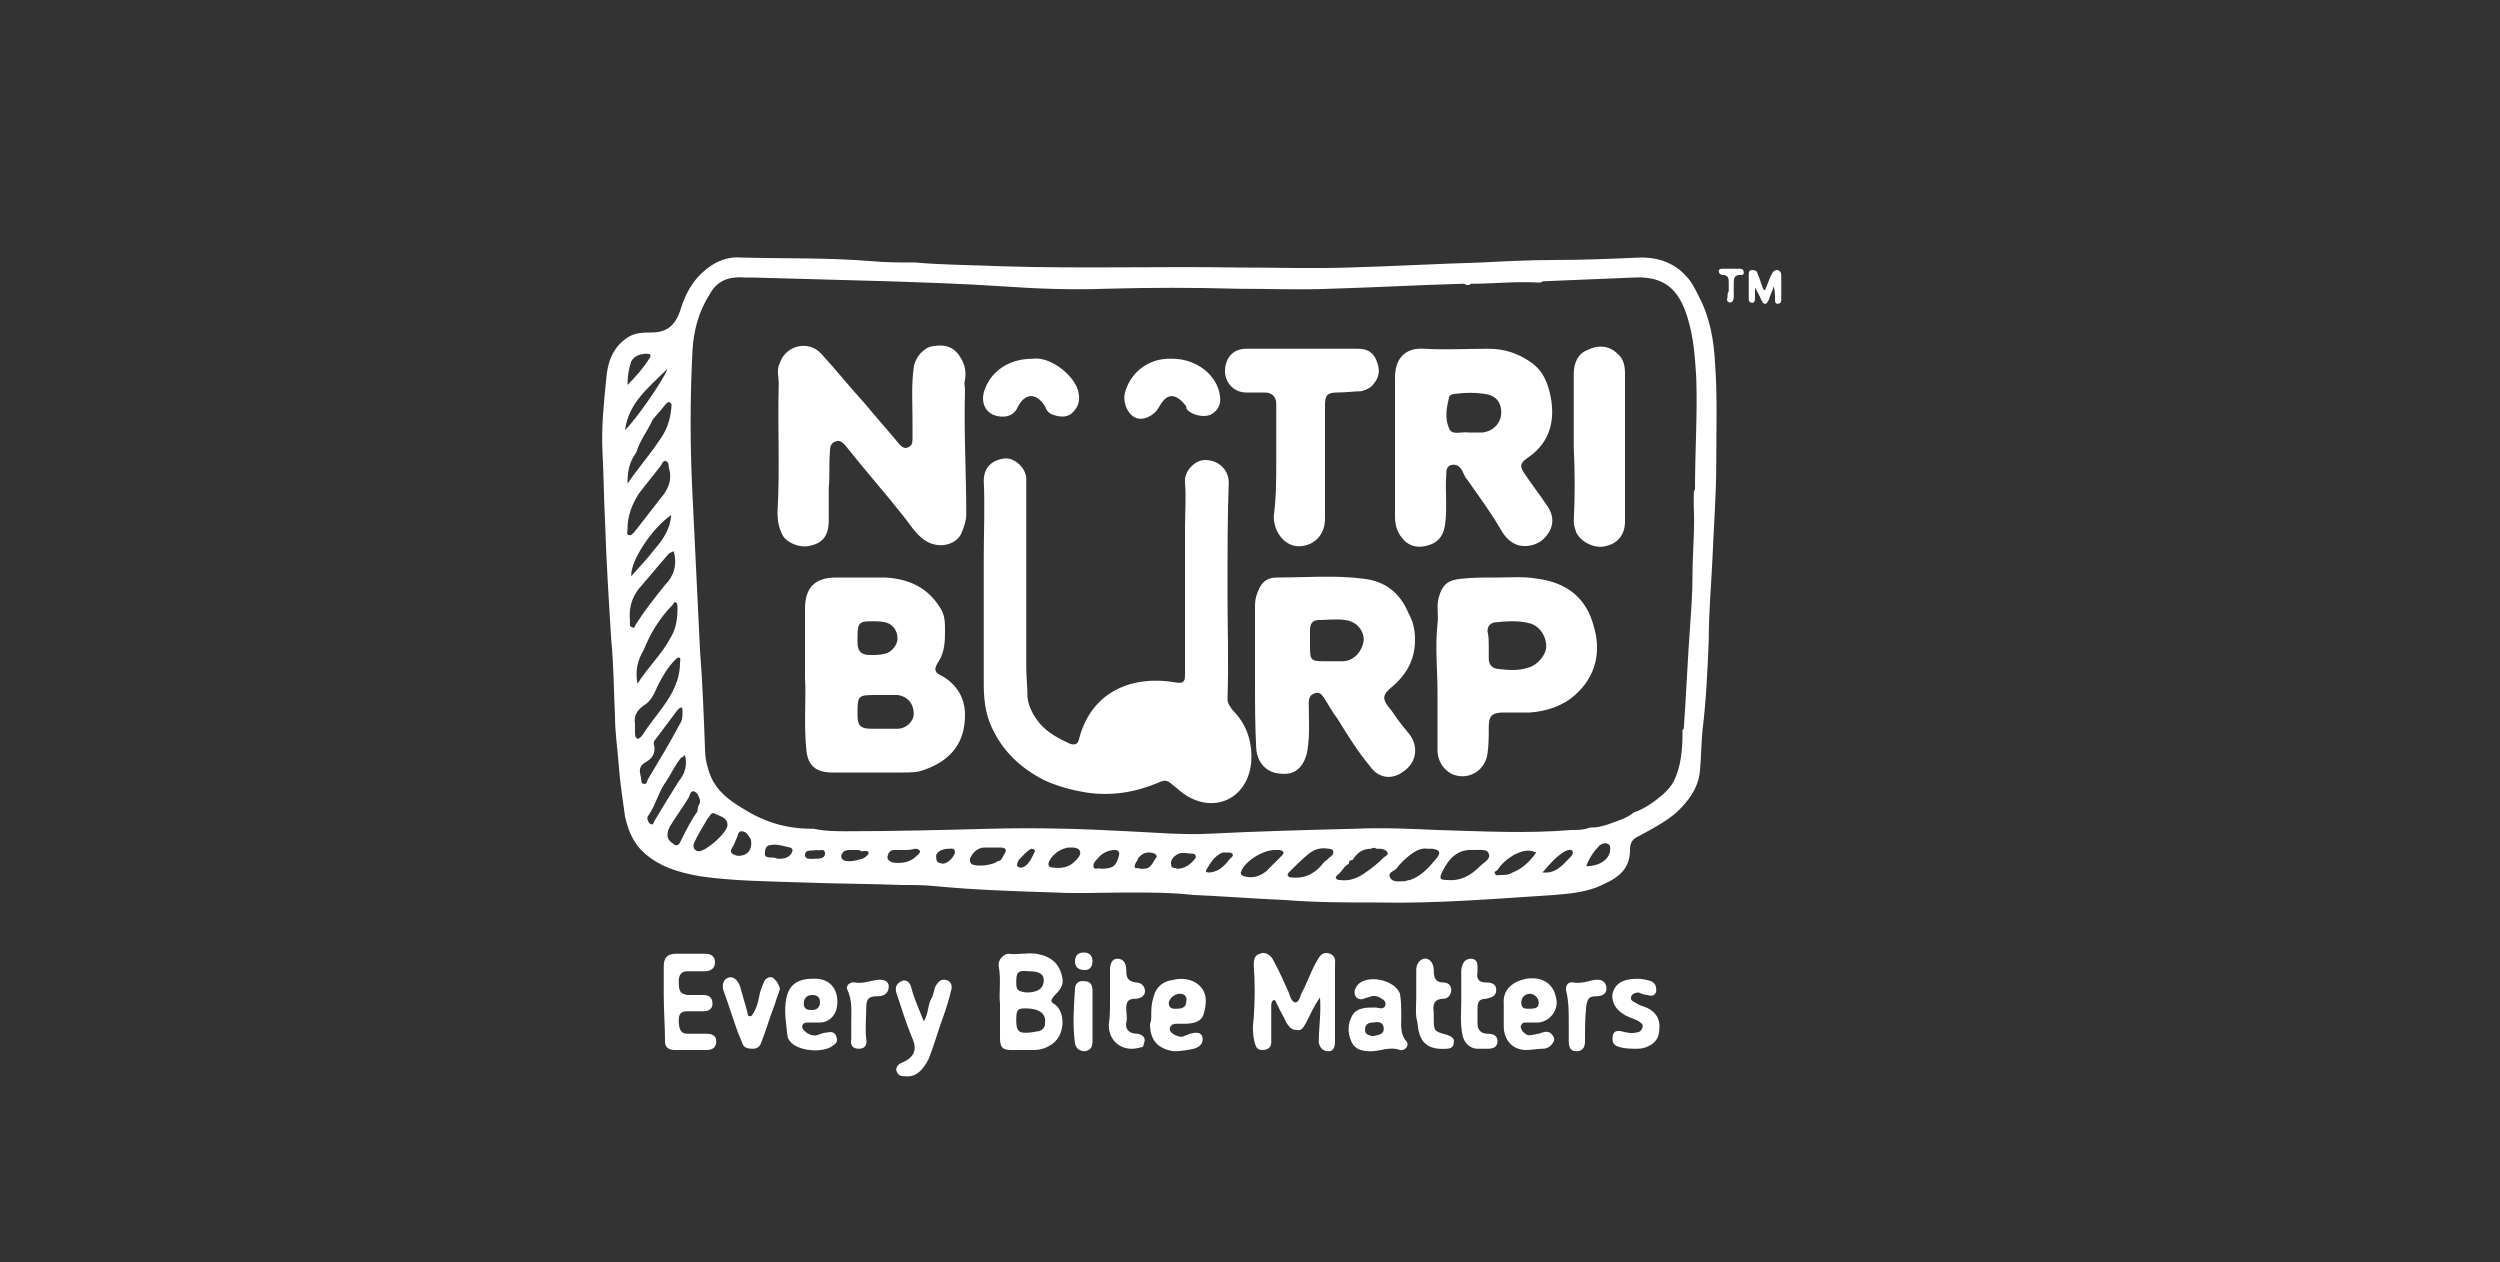
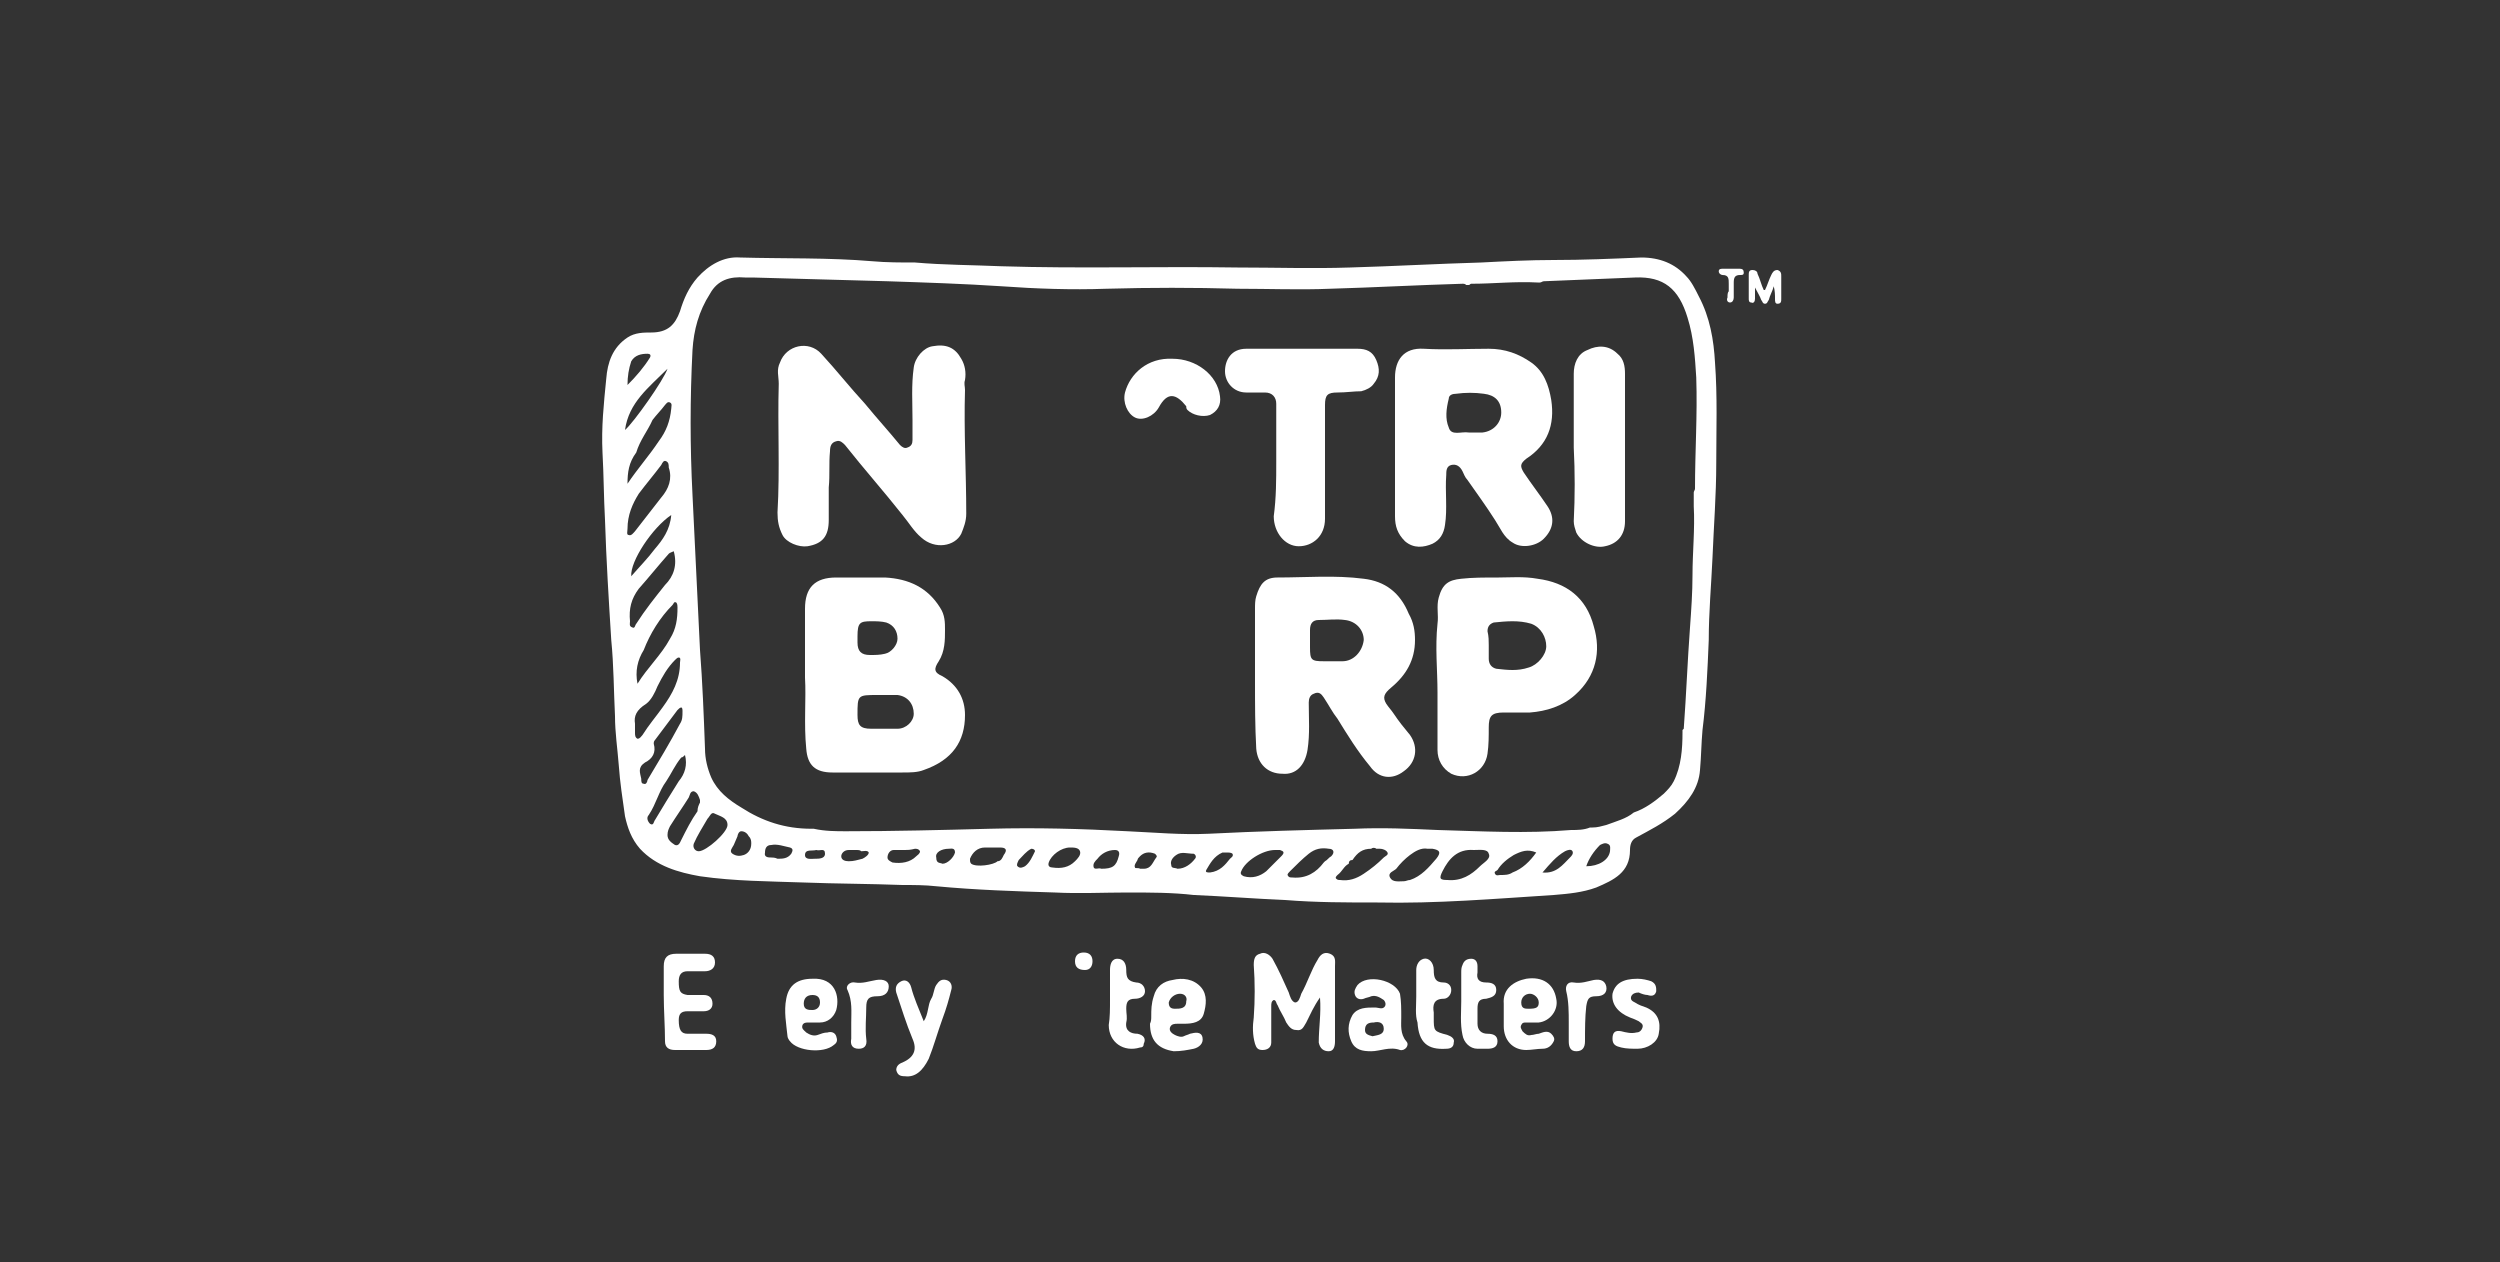
<svg xmlns="http://www.w3.org/2000/svg" version="1.1" id="Layer_1" x="0px" y="0px" viewBox="0 0 200 101" style="enable-background:new 0 0 200 101;" xml:space="preserve">
  <rect x="0" y="0" width="200" height="101" fill="#333333" stroke="none" />
  <style type="text/css">
	.st0{fill:#FFFFFF;}
	.st1{fill:none;stroke:#FFFFFF;stroke-width:0.5;stroke-miterlimit:10;}
	.st2{clip-path:url(#SVGID_00000041978513189947973830000011398731186576069533_);fill:#FFFFFF;}
</style>
  <path class="st0" d="M105.6,79.8c-0.5,0.7-0.8,1.4-1.1,2c-0.2,0.3-0.3,0.7-0.8,0.6c-0.4,0-0.6-0.3-0.8-0.6c-0.2-0.5-0.5-0.9-0.7-1.4  c-0.1-0.1-0.1-0.4-0.3-0.4c-0.2,0.1-0.2,0.3-0.2,0.5c0,0.8,0,1.6,0,2.4c0,0.2,0,0.3,0,0.5c0,0.4-0.3,0.6-0.7,0.6  c-0.4,0-0.5-0.2-0.6-0.5c-0.2-0.7-0.2-1.4-0.1-2.1c0.1-1.4,0.1-2.8,0-4.2c0-0.5,0.1-0.8,0.5-0.9c0.4-0.2,0.8,0.1,1,0.4  c0.5,0.9,0.9,1.8,1.3,2.7c0.1,0.3,0.2,0.7,0.5,0.8c0.3,0,0.4-0.4,0.5-0.7c0.5-0.9,0.8-1.9,1.3-2.7c0.2-0.4,0.5-0.7,1-0.5  c0.5,0.2,0.4,0.6,0.4,1c0,2,0,4,0,6c0,0.4-0.1,0.8-0.5,0.8c-0.4,0-0.7-0.2-0.8-0.7C105.5,82.2,105.7,81.1,105.6,79.8z" />
-   <path class="st0" d="M80,80.3c-0.1-0.9,0.1-1.9-0.1-3c-0.1-0.5,0.4-1,0.8-1c0.7,0.1,1.4-0.1,2.2,0c1.2,0.2,1.9,0.8,2.1,2  c0.1,0.6-0.3,1-0.7,1.4c-0.2,0.3-0.3,0.4,0,0.6c0.9,0.5,1,2.4-0.1,3.2c-0.4,0.3-0.9,0.5-1.5,0.5c-0.6,0-1.2,0-1.8,0  c-0.7,0-0.9-0.2-0.9-1C80,82.2,80,81.3,80,80.3z M81.3,81.6c0,0.9,0.2,1.1,1.1,1c0.2,0,0.5-0.1,0.7-0.1c0.3-0.1,0.5-0.3,0.5-0.6  c0.1-0.7-0.3-1.1-1.1-1.2C81.4,80.6,81.3,80.7,81.3,81.6z M81.3,78.6c0,0.6,0.1,0.7,0.8,0.8c0.9,0,1.4-0.3,1.4-1  c0-0.5-0.4-0.7-1.2-0.7C81.4,77.6,81.3,77.8,81.3,78.6z" />
  <path class="st0" d="M55.4,84c-0.5,0-0.9,0-1.4,0c-0.5,0-0.8-0.2-0.8-0.7c0-1.2-0.1-2.5-0.1-3.7c0-0.8,0-1.5,0-2.3c0-0.7,0.3-1,1-1  c0.8,0,1.6,0,2.3,0c0.5,0,0.8,0.2,0.8,0.7c0,0.5-0.4,0.7-0.8,0.7c-0.5,0-0.9,0-1.4,0c-0.5,0-0.7,0.3-0.7,0.8c0,0.8,0.1,1,0.7,1.1  c0.4,0,0.9,0,1.3,0c0.4,0,0.7,0.2,0.7,0.7c0,0.4-0.3,0.6-0.7,0.6c-0.4,0-0.9,0-1.3,0c-0.5,0-0.7,0.2-0.7,0.7c0,0.8,0.2,1.1,0.7,1.1  c0.5,0,1,0,1.5,0c0.4,0,0.8,0.1,0.8,0.6c0,0.5-0.3,0.7-0.8,0.7C56.3,84,55.8,84,55.4,84C55.4,84,55.4,84,55.4,84z" />
  <path class="st0" d="M112.1,81.4c0,0.6-0.1,1.3,0.4,1.9c0.3,0.3-0.1,0.8-0.5,0.7c-0.8-0.3-1.6,0.1-2.3,0.1c-0.7,0-1.3-0.1-1.6-0.8  c-0.3-0.7-0.3-1.4,0.1-2.1c0.4-0.6,1.1-0.6,1.8-0.6c0.3,0,0.6,0.2,0.8-0.1c0.1-0.2,0-0.4-0.1-0.5c-0.3-0.2-0.6-0.4-1-0.3  c-0.2,0.1-0.4,0.1-0.6,0.2c-0.3,0.1-0.6,0-0.7-0.3c-0.1-0.3,0-0.5,0.2-0.8c0.8-0.9,3-0.4,3.4,0.7C112.1,80.1,112.1,80.7,112.1,81.4z   M109.8,82.9c0.4-0.1,0.9-0.1,0.9-0.6c0-0.5-0.4-0.6-0.8-0.5c-0.4,0-0.7,0.1-0.7,0.6C109.2,82.7,109.4,82.8,109.8,82.9z" />
  <path class="st0" d="M92.1,81.3c0-0.5,0-1,0.2-1.6c0.2-0.8,0.8-1.2,1.5-1.3c0.8-0.2,1.7-0.1,2.3,0.6c0.5,0.6,0.4,1.4,0.2,2.1  c-0.2,0.7-0.9,0.8-1.6,0.8c-0.2,0-0.4,0-0.5,0c-0.2,0-0.5,0-0.6,0.3c-0.1,0.3,0.2,0.5,0.4,0.6c0.2,0.1,0.5,0.2,0.7,0.1  c0.2-0.1,0.3-0.1,0.5-0.2c0.4-0.1,0.9-0.2,1,0.3c0.1,0.5-0.3,0.8-0.7,0.9c-0.5,0.1-1,0.2-1.6,0.2c-1.3-0.2-1.9-0.9-1.9-2.2  C92.1,81.7,92.1,81.5,92.1,81.3z M94.4,79.5c-0.4,0-0.8,0.3-0.9,0.7c0,0.4,0.2,0.5,0.5,0.5c0.4,0,0.9,0,0.9-0.6  C95,79.8,94.8,79.5,94.4,79.5z" />
  <path class="st0" d="M73.9,81.7c0.4-0.6,0.3-1.3,0.6-1.8c0.2-0.3,0.2-0.8,0.4-1.1c0.2-0.3,0.4-0.5,0.8-0.4c0.4,0.1,0.5,0.5,0.4,0.8  c-0.2,0.8-0.4,1.5-0.7,2.3c-0.4,1.1-0.7,2.2-1.1,3.2c-0.5,1-1.1,1.5-1.9,1.4c-0.4,0-0.6-0.1-0.7-0.5c0-0.3,0.2-0.5,0.5-0.6  c0.9-0.4,1.2-1,0.8-1.9c-0.5-1.2-0.9-2.5-1.3-3.7c-0.1-0.4,0-0.7,0.4-0.9c0.4-0.2,0.7,0.1,0.8,0.5C73.1,79.8,73.5,80.7,73.9,81.7z" />
  <path class="st0" d="M120.3,81.2c0-0.3,0-0.6,0-0.9c-0.1-1.2,0.8-1.8,1.8-2c1.3-0.2,2.2,0.4,2.4,1.6c0.2,0.9-0.5,1.8-1.4,1.9  c-0.3,0-0.7,0-1,0c-0.2,0-0.3,0-0.4,0.2c-0.1,0.2,0,0.3,0.1,0.5c0.2,0.2,0.4,0.4,0.7,0.3c0.2,0,0.4-0.1,0.6-0.1c0.3-0.1,0.7-0.3,1,0  c0.2,0.2,0.3,0.4,0.2,0.6c-0.2,0.4-0.5,0.6-0.9,0.6c-0.4,0-0.9,0.1-1.3,0.1c-1.1,0-1.8-0.8-1.8-1.9  C120.3,81.9,120.3,81.5,120.3,81.2z M122.3,80.7c0.6,0,0.8-0.1,0.8-0.5c0-0.4-0.4-0.7-0.7-0.7c-0.4,0-0.7,0.3-0.7,0.7  C121.7,80.7,122,80.7,122.3,80.7z" />
  <path class="st0" d="M65,78.3c1.8-0.1,2.2,1.4,1.9,2.5c-0.2,0.6-0.7,1-1.3,1c-0.3,0-0.6,0-0.9,0c-0.2,0-0.4,0-0.5,0.2  c-0.1,0.3,0.1,0.4,0.3,0.6c0.3,0.2,0.6,0.3,0.9,0.2c0.3-0.1,0.5-0.2,0.8-0.2c0.3-0.1,0.6,0,0.7,0.3c0.1,0.3,0.1,0.5-0.2,0.7  c-0.8,0.7-2.9,0.5-3.5-0.3c-0.1-0.1-0.2-0.3-0.2-0.4c-0.1-1-0.3-2-0.1-3C63.1,78.8,63.8,78.3,65,78.3z M65.6,80.2  c0-0.4-0.2-0.6-0.6-0.6c-0.5,0-0.7,0.3-0.7,0.7c0,0.5,0.4,0.5,0.7,0.5C65.3,80.8,65.6,80.6,65.6,80.2z" />
  <path class="st0" d="M131,78.3c0.4,0,0.8,0.1,1.1,0.2c0.4,0.2,0.4,0.5,0.4,0.8c-0.1,0.4-0.4,0.4-0.7,0.3c-0.2,0-0.5-0.1-0.7-0.2  c-0.3,0-0.5,0.1-0.6,0.3c-0.1,0.3,0.1,0.4,0.3,0.5c0.3,0.2,0.6,0.3,0.9,0.4c0.9,0.4,1.2,1.1,1,2.1c-0.1,0.7-0.9,1.2-1.7,1.2  c-0.4,0-0.9,0-1.3-0.1c-0.4-0.1-0.7-0.2-0.7-0.7c0-0.5,0.2-0.7,0.7-0.6c0.4,0.1,0.8,0.2,1.2,0.1c0.2,0,0.4-0.1,0.5-0.4  c0.1-0.3-0.2-0.4-0.3-0.5c-0.2-0.1-0.4-0.2-0.7-0.3c-1-0.4-1.5-1.1-1.4-1.9C129.2,78.7,129.8,78.3,131,78.3z" />
-   <path class="st0" d="M62.4,79.1c-0.1,0.4-0.3,0.8-0.4,1.2c-0.4,1-0.7,2.1-1.1,3.1c-0.1,0.3-0.3,0.5-0.7,0.5c-0.4,0-0.7-0.1-0.8-0.4  c-0.1-0.3-0.3-0.7-0.4-1c-0.4-1.1-0.7-2.1-1.1-3.2c-0.2-0.5,0-1,0.4-1.1c0.4-0.1,0.7,0.2,0.9,0.7c0.2,0.7,0.4,1.4,0.6,2.1  c0,0.1,0,0.3,0.2,0.3c0.2,0,0.2-0.2,0.3-0.3c0.3-0.5,0.4-1.1,0.5-1.6c0.1-0.3,0.2-0.6,0.3-0.8c0.1-0.3,0.4-0.5,0.7-0.4  C62.2,78.5,62.3,78.8,62.4,79.1z" />
  <path class="st0" d="M113.3,79.7c0-0.7,0-1.4,0-2.1c0-0.4,0.2-0.8,0.6-0.9c0.4-0.1,0.8,0.3,0.8,0.9c0,0.6,0.1,1,0.8,1  c0.3,0,0.6,0.2,0.6,0.6c0,0.4-0.3,0.7-0.6,0.7c-0.8,0-0.9,0.5-0.8,1.1c0,0.1,0,0.3,0,0.4c0,1.1,0,1.1,1.1,1.4  c0.3,0.1,0.6,0.3,0.5,0.6c0,0.4-0.3,0.5-0.6,0.5c-1.5,0.1-2.2-0.5-2.3-2.1C113.2,81.2,113.3,80.5,113.3,79.7z" />
  <path class="st0" d="M88.8,80c0-0.8,0-1.6,0-2.4c0-0.4,0.1-0.9,0.6-0.9c0.5,0,0.7,0.4,0.7,0.9c0,0.6,0.1,0.9,0.8,1  c0.4,0,0.7,0.3,0.7,0.7c0,0.4-0.4,0.6-0.8,0.6c-0.6,0-0.7,0.3-0.7,0.8c0,0.4,0.1,0.7,0,1.1c-0.1,0.7,0.4,0.9,0.9,0.9  c0.5,0.1,0.7,0.4,0.5,0.8c0,0.2-0.1,0.3-0.3,0.3c-1.3,0.4-2.5-0.4-2.5-1.8C88.8,81.4,88.8,80.7,88.8,80C88.8,80,88.8,80,88.8,80z" />
  <path class="st0" d="M116.9,80.1c0-0.9,0-1.6,0-2.3c0-0.2,0-0.4,0.1-0.6c0.1-0.3,0.3-0.5,0.7-0.5c0.3,0,0.5,0.2,0.5,0.6  c0,0.2,0,0.3,0,0.5c-0.1,0.5,0.1,0.8,0.7,0.8c0.4,0,0.8,0.1,0.8,0.6c0,0.5-0.4,0.6-0.8,0.7c-0.6,0-0.7,0.3-0.7,0.8  c0,0.4,0,0.8,0,1.2c0,0.5,0.3,0.8,0.8,0.8c0.4,0,0.8,0.1,0.8,0.6c0,0.5-0.4,0.6-0.8,0.6c-0.3,0-0.5,0-0.8,0c-0.6,0-1.1-0.5-1.2-1.1  C116.8,81.9,116.9,80.9,116.9,80.1z" />
  <path class="st0" d="M125.5,81.8c0-0.8,0-1.7-0.2-2.5c-0.1-0.4,0.1-0.8,0.6-0.7c0.6,0.1,1.1-0.1,1.6-0.2c0.6-0.1,0.9,0.1,1,0.5  c0.1,0.5-0.2,0.8-0.8,0.8c-0.6,0-0.7,0.2-0.8,0.8c-0.1,0.9-0.1,1.8-0.1,2.8c0,0.5-0.2,0.8-0.7,0.8c-0.5,0-0.6-0.4-0.6-0.8  C125.5,82.8,125.5,82.3,125.5,81.8z" />
  <path class="st0" d="M68.1,81.8c0-0.9,0.1-1.7-0.3-2.6c-0.2-0.3,0.2-0.7,0.6-0.6c0.6,0.1,1.1-0.1,1.7-0.2c0.6-0.1,1,0.1,1,0.5  c0,0.5-0.3,0.8-0.9,0.8c-0.7,0-0.9,0.2-0.9,0.9c0,0.8-0.1,1.7,0,2.5c0.1,0.6-0.2,0.8-0.6,0.8c-0.5,0-0.7-0.3-0.6-0.8  C68.1,82.8,68.1,82.3,68.1,81.8z" />
-   <path class="st0" d="M87.4,81.2c0,0.7,0,1.4,0,2.1c0,0.4-0.1,0.7-0.6,0.8c-0.4,0-0.7-0.2-0.8-0.6c-0.2-1.5-0.1-2.9,0-4.4  c0-0.4,0.3-0.7,0.8-0.6c0.4,0,0.6,0.3,0.6,0.7C87.4,79.8,87.4,80.5,87.4,81.2C87.4,81.2,87.4,81.2,87.4,81.2z" />
  <path class="st0" d="M141.2,23.2c0.2-0.4,0.3-0.8,0.5-1.2c0.1-0.2,0.2-0.4,0.5-0.4c0.3,0.1,0.3,0.3,0.3,0.5c0,0.6,0,1.2,0,1.8  c0,0.2,0,0.4-0.3,0.4c-0.2,0-0.2-0.2-0.2-0.4c0-0.3,0-0.6-0.1-1c-0.1,0.4-0.3,0.7-0.4,1.1c-0.1,0.1-0.1,0.3-0.3,0.3  c-0.2,0-0.2-0.2-0.3-0.3c-0.1-0.3-0.3-0.6-0.5-1c0,0.3,0,0.6,0,0.9c0,0.2-0.1,0.4-0.3,0.3c-0.2,0-0.2-0.2-0.2-0.3c0-0.6,0-1.3,0-1.9  c0-0.2,0-0.4,0.3-0.4c0.2,0,0.4,0.1,0.4,0.3c0.2,0.4,0.3,0.9,0.5,1.3C141.1,23.2,141.1,23.2,141.2,23.2z" />
  <path class="st0" d="M138.3,23.3c0-0.3,0-0.4,0-0.6c0-0.4,0-0.7-0.5-0.7c-0.1,0-0.3-0.1-0.3-0.3c0-0.2,0.2-0.2,0.3-0.2  c0.5,0,0.9,0,1.4,0c0.2,0,0.3,0.1,0.3,0.3c0,0.2-0.1,0.2-0.3,0.2c-0.4,0-0.5,0.2-0.5,0.6c0,0.4,0,0.8,0,1.2c0,0.2-0.1,0.4-0.3,0.4  c-0.2,0-0.3-0.2-0.2-0.4C138.2,23.6,138.2,23.4,138.3,23.3z" />
  <path class="st0" d="M87.4,76.9c0,0.4-0.2,0.7-0.6,0.7c-0.5,0-0.8-0.2-0.8-0.7c0-0.5,0.3-0.7,0.7-0.7C87.2,76.2,87.4,76.5,87.4,76.9  z" />
-   <path class="st0" d="M98.2,47.8c0,2.2,0.1,5.2,0,8.1c0,0.4,0.2,0.6,0.4,0.9c1.1,1.1,1.6,2.5,1.5,4.1c-0.2,2.8-2.7,4.2-5.1,2.8  c-0.5-0.3-0.9-0.7-1.3-1c-0.3-0.3-0.6-0.3-1-0.1c-1.9,0.8-3.8,1.1-5.8,0.8c-1.2-0.2-2.3-0.5-3.4-1c-1.9-1-3.3-2.3-4.2-4.3  c-0.5-1.1-0.6-2.3-0.6-3.4c0-3.4,0-6.7,0-10.1c0-2,0.1-4.1,0-6.1c0-1,0.5-1.6,1.5-1.8c0.8-0.2,1.8,0.6,1.9,1.5c0,0.3,0,0.5,0,0.8  c0,4.8,0,9.5,0,14.3c0,0.8,0.1,1.7,0.1,2.5c0.1,0.8,0.5,1.5,1,2.1c0.6,0.7,1.5,1.2,2.4,1.6c0.3,0.1,0.6,0.1,0.7-0.3  c1-4,4.4-5.2,7.8-4.6c0.6,0.1,0.7-0.1,0.7-0.6c0-3.9,0-7.9,0-11.8c0-1.2,0.1-2.4,0-3.6c-0.1-0.9,0.8-1.8,1.6-1.8  c1.1,0,1.9,0.8,1.9,1.8C98.2,41.3,98.2,44.2,98.2,47.8z" />
  <path class="st0" d="M66.3,39c0,0.9,0,1.7,0,2.6c0,1.3-0.5,1.9-1.7,2.1c-0.7,0.1-1.7-0.3-2-0.9c-0.3-0.6-0.4-1.1-0.4-1.8  c0.2-3.4,0-6.9,0.1-10.3c0-0.6-0.2-1.1,0.1-1.7c0.5-1.4,2.3-1.8,3.3-0.7c1.2,1.3,2.3,2.7,3.5,4c0.9,1.1,1.9,2.2,2.8,3.3  c0.2,0.2,0.4,0.3,0.6,0.2c0.3-0.1,0.4-0.3,0.4-0.6c0-0.5,0-1.1,0-1.6c0-1.4-0.1-2.8,0.1-4.2c0.1-0.8,0.8-1.6,1.5-1.7  c1.1-0.2,1.8,0.1,2.3,1c0.3,0.5,0.4,1.1,0.3,1.7c-0.1,0.3,0,0.5,0,0.8c-0.1,3.3,0.1,6.6,0.1,9.9c0,0.6-0.2,1.1-0.4,1.6  c-0.5,1-2.1,1.3-3.2,0.3c-0.6-0.5-1-1.2-1.5-1.8c-1.5-1.9-3.1-3.7-4.6-5.6c-0.2-0.2-0.4-0.4-0.7-0.3c-0.4,0.1-0.5,0.4-0.5,0.8  C66.3,37.1,66.4,38,66.3,39C66.4,39,66.3,39,66.3,39z" />
  <path class="st0" d="M64.4,54.2c0-2.1,0-3.8,0-5.5c0-1.7,0.8-2.5,2.5-2.5c1.3,0,2.6,0,3.9,0c1.9,0.1,3.4,0.8,4.4,2.4  c0.4,0.6,0.4,1.2,0.4,1.8c0,0.8,0,1.7-0.5,2.5c-0.4,0.6-0.4,0.9,0.3,1.2c1.2,0.7,1.8,1.8,1.8,3.1c0,2.1-1,3.6-3.3,4.4  c-0.5,0.2-1.1,0.2-1.7,0.2c-1.9,0-3.7,0-5.6,0c-1.4,0-2-0.6-2.1-1.9C64.3,57.9,64.5,55.9,64.4,54.2z M70.6,55.6  C70.6,55.6,70.6,55.6,70.6,55.6c-0.1,0-0.3,0-0.4,0c-1.6,0-1.6,0-1.6,1.6c0,0.8,0.2,1.1,1.1,1.1c0.7,0,1.4,0,2.1,0  c0.7,0,1.3-0.6,1.3-1.2c0-0.8-0.5-1.4-1.3-1.5C71.4,55.6,71,55.6,70.6,55.6z M68.6,50.9c0,0.2,0,0.3,0,0.5c0,0.7,0.3,1,1,1  c0.4,0,0.8,0,1.2-0.1c0.5-0.1,1-0.7,1-1.2c0-0.6-0.3-1.1-0.9-1.3c-0.4-0.1-0.8-0.1-1.2-0.1C68.8,49.7,68.6,49.8,68.6,50.9z" />
  <path class="st0" d="M113.2,51.2c0,1.6-0.7,2.8-1.9,3.8c-0.6,0.5-0.7,0.8-0.4,1.3c0.2,0.3,0.4,0.5,0.6,0.8c0.4,0.6,0.8,1.1,1.3,1.7  c0.7,1,0.5,2.2-0.5,2.9c-0.9,0.7-2,0.6-2.7-0.4c-1-1.2-1.8-2.5-2.6-3.8c-0.4-0.5-0.7-1.1-1.1-1.7c-0.2-0.3-0.4-0.5-0.8-0.3  c-0.3,0.1-0.4,0.4-0.4,0.7c0,1.3,0.1,2.5-0.1,3.8c-0.2,1.2-0.9,2-2,1.9c-1.2,0-2-0.8-2.1-2c-0.1-1.8-0.1-3.6-0.1-5.4  c0-1.9,0-3.8,0-5.8c0-0.3,0-0.7,0.1-1c0.3-1,0.7-1.5,1.7-1.5c2.3,0,4.6-0.2,6.9,0.1c1.7,0.2,2.9,1.1,3.6,2.8  C113.1,49.8,113.2,50.5,113.2,51.2z M106.5,52.9C106.5,52.9,106.5,52.9,106.5,52.9c0.3,0,0.6,0,0.9,0c0.9,0,1.6-0.8,1.7-1.7  c0-0.8-0.6-1.5-1.5-1.6c-0.7-0.1-1.4,0-2.1,0c-0.5,0-0.7,0.3-0.7,0.8c0,0.5,0,0.9,0,1.4c0,1,0.1,1.1,1.1,1.1  C106.1,52.9,106.3,52.9,106.5,52.9z" />
  <path class="st0" d="M111.6,35.7c0-1.8,0-3.7,0-5.5c0-1.4,0.7-2.4,2.3-2.3c1.7,0.1,3.5,0,5.2,0c1.3,0,2.4,0.4,3.4,1.1  c1,0.7,1.4,1.8,1.6,3c0.3,2-0.3,3.6-2,4.7c-0.5,0.4-0.5,0.6-0.2,1.1c0.6,0.9,1.3,1.8,1.9,2.7c0.6,0.9,0.5,1.8-0.3,2.6  c-0.6,0.6-1.8,0.8-2.5,0.3c-0.7-0.4-1-1.2-1.4-1.8c-0.7-1.1-1.5-2.2-2.2-3.2c-0.2-0.2-0.3-0.5-0.4-0.7c-0.2-0.4-0.5-0.6-0.9-0.5  c-0.4,0.1-0.4,0.5-0.4,0.8c-0.1,1.3,0.1,2.7-0.1,4c-0.1,0.7-0.4,1.2-1,1.5c-0.7,0.3-1.5,0.4-2.2-0.2c-0.6-0.6-0.8-1.2-0.8-2  C111.6,39.4,111.6,37.6,111.6,35.7z M117.5,34.6C117.5,34.6,117.5,34.6,117.5,34.6c0.4,0,0.7,0,1.1,0c0.9-0.1,1.5-0.8,1.5-1.6  c0-0.9-0.5-1.4-1.4-1.5c-0.7-0.1-1.5-0.1-2.2,0c-0.3,0-0.6,0.1-0.6,0.4c-0.2,0.8-0.3,1.6,0,2.3C116.1,34.9,116.9,34.5,117.5,34.6  C117.4,34.6,117.5,34.6,117.5,34.6z" />
  <path class="st0" d="M119.9,46.2c0.9,0,2-0.1,3.1,0.1c2.3,0.3,3.9,1.5,4.5,3.8c0.6,2,0.2,4-1.5,5.5c-1,0.9-2.3,1.3-3.6,1.4  c-0.7,0-1.4,0-2.1,0c-1,0-1.2,0.3-1.2,1.2c0,0.7,0,1.4-0.1,2.1c-0.2,1.4-1.6,2.2-2.9,1.6c-0.7-0.4-1.1-1.1-1.1-1.9  c0-1.5,0-3.1,0-4.6c0-1.8-0.2-3.6,0-5.5c0.1-0.7-0.1-1.4,0.1-2.1c0.3-1.1,0.8-1.4,1.8-1.5C117.8,46.2,118.7,46.2,119.9,46.2z   M119.1,51.6C119.1,51.6,119.1,51.6,119.1,51.6c0,0.4,0,0.7,0,1.1c0,0.4,0.2,0.7,0.6,0.8c0.9,0.1,1.7,0.2,2.6-0.1  c0.7-0.2,1.4-1,1.4-1.7c0-0.7-0.4-1.5-1.2-1.8c-1-0.3-2-0.2-3-0.1c-0.3,0.1-0.5,0.3-0.5,0.7C119.1,50.9,119.1,51.3,119.1,51.6z" />
  <path class="st0" d="M102.1,36.9c0-1.5,0-3.1,0-4.6c0-0.5-0.3-0.9-0.9-0.9c-0.5,0-1,0-1.5,0c-1,0-1.7-0.8-1.7-1.7  c0-0.9,0.5-1.8,1.7-1.8c3,0,6,0,8.9,0c0.7,0,1.2,0.2,1.5,0.9c0.3,0.7,0.3,1.3-0.2,1.9c-0.2,0.3-0.6,0.5-1,0.6  c-0.6,0-1.2,0.1-1.9,0.1c-0.8,0-1,0.2-1,1c0,3,0,6,0,9.1c0,1.4-1,2.2-2.1,2.2c-1.1,0-2-1.1-2-2.4C102.1,39.8,102.1,38.4,102.1,36.9  C102.1,36.9,102.1,36.9,102.1,36.9z" />
  <path class="st0" d="M125.9,35.8c0-2,0-3.9,0-5.9c0-0.8,0.3-1.6,1.1-1.9c0.8-0.4,1.7-0.4,2.4,0.3c0.5,0.4,0.6,1,0.6,1.6  c0,3.9,0,7.9,0,11.8c0,1.1-0.6,1.8-1.6,2c-0.8,0.2-1.9-0.3-2.3-1.1c-0.1-0.3-0.2-0.6-0.2-0.9C126,39.7,126,37.8,125.9,35.8  C126,35.8,126,35.8,125.9,35.8z" />
-   <path class="st0" d="M82.6,28.7c1.3-0.2,3.1,1.1,3.6,2.4c0.2,0.6,0.2,1.3-0.3,1.8c-0.4,0.5-1,0.5-1.6,0.3c-0.4-0.1-0.6-0.4-0.7-0.7  c-0.7-1.1-1.6-1.1-2.2,0.1c-0.3,0.7-1.1,0.9-1.9,0.6c-0.7-0.3-1-1-0.8-1.8C79.2,29.7,80.7,28.7,82.6,28.7z" />
  <path class="st0" d="M93.8,28.7c1.9,0,3.6,1.3,3.8,3c0.1,0.7-0.2,1.2-0.8,1.5c-0.6,0.2-1.4,0-1.8-0.4c-0.1-0.1-0.1-0.2-0.1-0.3  c-0.8-1-1.5-1.2-2.2,0.1c-0.4,0.7-1.3,1.1-1.9,0.8c-0.6-0.3-1-1.2-0.8-2C90.4,29.9,91.8,28.6,93.8,28.7z" />
  <g>
    <path class="st0" d="M90.2,71.4c-1.9,0-3.9,0.1-5.8,0c-3.2-0.1-6.3-0.2-9.5-0.5c-0.9-0.1-1.8-0.1-2.7-0.1c-2.6-0.1-5.3-0.1-7.9-0.2   c-2.8-0.1-5.5-0.1-8.3-0.5c-1.7-0.3-3.5-0.8-4.8-2.2c-0.7-0.8-1-1.7-1.2-2.6c-0.2-1.4-0.4-2.7-0.5-4.1c-0.1-1.3-0.3-2.6-0.3-3.9   c-0.1-2-0.1-4.1-0.3-6.1c-0.2-3.2-0.4-6.4-0.5-9.6c-0.1-1.8-0.1-3.6-0.2-5.4c-0.1-2,0.1-3.9,0.3-5.9c0.1-1.3,0.5-2.5,1.7-3.3   c0.6-0.4,1.3-0.4,1.9-0.4c1.3,0,1.9-0.6,2.3-1.7c0.3-1,0.7-1.9,1.4-2.7c0.9-1,2.1-1.7,3.4-1.6c3.5,0.1,7.1,0,10.6,0.3   c1.1,0.1,2.3,0.1,3.4,0.1c2.3,0.2,4.6,0.2,6.9,0.3c6.3,0.2,12.6,0,18.9,0.1c3,0,6,0.1,9,0c3.5-0.1,7-0.3,10.5-0.4   c1.9-0.1,3.9-0.2,5.8-0.2c2.3,0,4.7-0.1,7-0.2c1.5,0,2.7,0.5,3.6,1.5c0.4,0.4,0.7,1,1,1.6c0.9,1.7,1.2,3.5,1.3,5.3   c0.2,2.7,0.1,5.4,0.1,8.1c0,2.5-0.2,5-0.3,7.5c-0.1,2.2-0.3,4.4-0.3,6.6c-0.1,2.4-0.2,4.8-0.5,7.2c-0.1,1.1-0.1,2.1-0.2,3.2   c-0.1,1.4-0.9,2.5-2,3.5c-1,0.8-2,1.3-3.1,1.9c-0.4,0.2-0.5,0.6-0.5,1c0,1.8-1.3,2.4-2.7,3c-1.1,0.4-2.2,0.5-3.4,0.6   c-4.7,0.3-9.4,0.7-14.1,0.6c-2.5,0-4.9,0-7.4-0.2c-2.4-0.1-4.9-0.3-7.3-0.4C93.8,71.4,92,71.4,90.2,71.4   C90.2,71.4,90.2,71.4,90.2,71.4z M79.8,68.9c0.3,0,0.4-0.3,0.5-0.5c0.3-0.4,0.2-0.6-0.3-0.6c-0.4,0-0.8,0-1.2,0   c-0.6,0-1,0.4-1.2,0.9c0,0.2,0,0.3,0.1,0.4C78.1,69.4,79.5,69.2,79.8,68.9L79.8,68.9z M130.7,65L130.7,65c0.9-0.3,1.7-0.9,2.4-1.5   c0.3-0.3,0.6-0.6,0.8-1c0.6-1.2,0.7-2.6,0.7-3.9c0-0.1,0-0.2,0-0.2c0,0,0.1-0.1,0.1-0.1c0.2-2.7,0.3-5.4,0.5-8.1   c0.1-1.4,0.2-2.8,0.2-4.2c0-1.8,0.2-3.7,0.1-5.5c0-0.4,0-0.7,0-1.1c0-0.1,0.1-0.2,0.1-0.3c0-3,0.2-5.9,0.1-8.9   c-0.1-1.6-0.2-3.2-0.7-4.8c-0.7-2.3-1.9-3.3-4.2-3.2c-2.4,0.1-4.9,0.2-7.3,0.3c-0.1,0-0.2,0.1-0.3,0.1c-0.1,0-0.2,0-0.2,0   c-1.8-0.1-3.5,0.1-5.3,0.1c-0.1,0-0.1,0.1-0.2,0.1c-0.1,0-0.2,0-0.2,0c-0.1-0.1-0.2-0.1-0.3-0.1c-3.5,0.1-7.1,0.3-10.6,0.4   c-2.4,0.1-4.9,0-7.4,0c-3.5-0.1-7-0.1-10.5,0c-2.8,0.1-5.6,0-8.4-0.2c-3-0.2-6.1-0.3-9.1-0.4c-3.6-0.1-7.2-0.2-10.8-0.3   c-0.2,0-0.4,0-0.6,0c-1.2-0.1-2.2,0.2-2.8,1.3c-0.9,1.4-1.3,2.9-1.4,4.5c-0.2,3.9-0.2,7.7,0,11.6c0.2,4.1,0.4,8.3,0.6,12.4   c0.2,2.6,0.3,5.2,0.4,7.9c0,0.8,0.2,1.6,0.5,2.3c0.5,1.1,1.4,1.8,2.4,2.4c1.7,1.1,3.5,1.7,5.6,1.7c0.1,0,0.2,0,0.2,0   c0.9,0.2,1.8,0.2,2.6,0.2c3.8,0,7.7-0.1,11.5-0.2c3.7-0.1,7.3,0,11,0.2c2.2,0.1,4.3,0.3,6.5,0.2c3.9-0.2,7.8-0.3,11.7-0.4   c2.2-0.1,4.4,0,6.6,0.1c3.6,0.1,7.1,0.3,10.7,0c0.5,0,1,0,1.5-0.2c0.1,0,0.2,0,0.2,0c0.4,0,0.7-0.1,1.1-0.2   C129.3,65.7,130.1,65.5,130.7,65z M106,68.9c0.2-0.1,0.3-0.3,0.5-0.4c0.3-0.3,0.2-0.6-0.2-0.6c-0.6-0.1-1.1,0-1.6,0.4   c-0.5,0.4-1,0.9-1.5,1.4c-0.1,0.1-0.2,0.2-0.2,0.3c0.1,0.2,0.2,0.2,0.4,0.2c1.1,0.1,1.9-0.4,2.5-1.2C105.9,69,106,68.9,106,68.9z    M109.7,67.9c-0.7,0-1.1,0.3-1.5,0.9c-0.2,0-0.3,0.1-0.3,0.3c-0.4,0.2-0.5,0.6-0.9,0.9c-0.1,0.1-0.2,0.2-0.1,0.3   c0.1,0.1,0.2,0.1,0.3,0.1c0.7,0.1,1.3-0.1,1.9-0.5c0.6-0.4,1.1-0.8,1.6-1.3c0.1-0.1,0.4-0.2,0.3-0.4c-0.1-0.2-0.4-0.3-0.6-0.3   c-0.1,0-0.2,0-0.3,0C110,67.8,109.8,67.8,109.7,67.9z M50.9,36.2c-0.6,0.8-0.7,1.6-0.7,2.5c0.8-1.2,1.7-2.2,2.5-3.4   c0.6-0.8,0.9-1.6,1-2.6c0-0.2,0.1-0.4-0.1-0.5c-0.2-0.1-0.3,0.1-0.4,0.2c-0.3,0.4-0.7,0.8-1,1.2C51.8,34.5,51.2,35.2,50.9,36.2   C50.9,36.2,50.9,36.2,50.9,36.2z M51.6,61C51.6,61,51.5,61,51.6,61c-0.6,0.4-0.4,0.8-0.3,1.3c0,0.2,0,0.4,0.2,0.4   c0.2,0.1,0.3-0.2,0.3-0.3c0.9-1.5,1.8-3,2.6-4.5c0.2-0.3,0.2-0.6,0.2-1c0-0.1,0-0.3-0.1-0.3c-0.1,0-0.2,0.1-0.3,0.2   c-0.6,0.8-1.2,1.6-1.8,2.4c-0.1,0.1-0.1,0.2-0.1,0.3C52.5,60.2,52.2,60.7,51.6,61z M50.8,57.9c0,0.3,0,0.5,0,0.7   c0,0.2,0,0.4,0.2,0.5c0.2,0,0.3-0.2,0.4-0.3c0.5-0.8,1.1-1.5,1.6-2.2c0.8-1.1,1.4-2.2,1.4-3.6c0-0.1,0.1-0.4-0.1-0.4   c-0.1,0-0.2,0.1-0.3,0.2c-0.6,0.6-1,1.3-1.4,2.1c-0.2,0.5-0.5,1.1-0.9,1.4C50.9,56.8,50.7,57.3,50.8,57.9z M50.2,42.3   c0,0.2-0.1,0.5,0.1,0.5c0.2,0.1,0.4-0.2,0.5-0.3c0.7-0.9,1.4-1.8,2.1-2.7c0.6-0.7,0.9-1.5,0.6-2.4c0-0.2,0-0.4-0.2-0.5   c-0.2-0.1-0.3,0.1-0.4,0.3c-0.6,0.8-1.2,1.5-1.8,2.3C50.6,40.3,50.2,41.2,50.2,42.3z M56,64.2c0-0.1,0-0.2,0-0.2   c-0.1-0.3-0.2-0.6-0.5-0.7c-0.3,0-0.3,0.3-0.4,0.5c-0.5,0.8-1,1.5-1.5,2.3c-0.1,0.2-0.2,0.4-0.2,0.7c0,0.4,0.3,0.6,0.6,0.8   c0.3,0.1,0.4-0.2,0.5-0.4c0.4-0.8,0.8-1.6,1.3-2.3C55.8,64.6,55.9,64.4,56,64.2z M53.9,44.1c-0.2,0.1-0.3,0.1-0.4,0.2   c-0.8,0.9-1.6,1.9-2.4,2.8c-0.6,0.8-0.8,1.6-0.7,2.6c0,0.2-0.1,0.4,0.2,0.5c0.2,0.1,0.2-0.2,0.3-0.3c0.7-1.1,1.5-2.1,2.3-3.1   C53.9,46.1,54.2,45.2,53.9,44.1z M55.9,68.1c0.6,0,2.3-1.5,2.3-2.1c0-0.6-0.6-0.7-1-0.9c-0.3-0.2-0.4,0.2-0.6,0.4   c-0.4,0.7-0.8,1.3-1.1,2C55.4,67.8,55.6,68.1,55.9,68.1z M51,54.7c0.8-1.3,1.9-2.3,2.6-3.6c0.5-0.8,0.6-1.6,0.6-2.5   c0-0.1,0-0.3-0.1-0.4c-0.2-0.1-0.2,0.1-0.3,0.2c-1,1-1.8,2.3-2.3,3.6C51,52.8,50.8,53.7,51,54.7z M53.7,41.2   c-1.5,1-3.3,3.7-3.2,4.9c0.6-0.7,1.3-1.4,1.9-2.2C53,43.2,53.6,42.4,53.7,41.2z M54.8,60.4c-0.1,0.1-0.2,0.2-0.3,0.2   c-0.5,0.6-0.8,1.3-1.2,1.9c-0.6,0.8-0.8,1.8-1.4,2.7c-0.2,0.2-0.1,0.5,0.1,0.7c0.3,0.2,0.3-0.2,0.4-0.3c0.6-1,1.2-2,1.9-3.1   C54.8,61.9,55,61.2,54.8,60.4z M102,68c-1,0-2.4,0.9-2.7,1.7c-0.1,0.2,0,0.3,0.2,0.4c0.7,0.2,1.3,0,1.8-0.4   c0.4-0.4,0.8-0.8,1.2-1.2c0.3-0.3,0.2-0.4-0.1-0.5C102.2,68,102,68,102,68z M53.4,29.5c-1.5,1.5-3.1,2.7-3.4,4.9   C50.7,33.8,53.1,30.4,53.4,29.5z M122.9,68.2c-0.7-0.3-1.2-0.1-1.8,0.2c-0.5,0.3-1,0.7-1.3,1.2c-0.1,0.1-0.3,0.1-0.2,0.3   c0.1,0.2,0.3,0.1,0.4,0.1c0.4,0,0.7,0,1-0.2C121.8,69.5,122.4,68.9,122.9,68.2z M117.9,68c-1.3-0.1-2,0.7-2.5,1.7   c-0.3,0.6-0.2,0.7,0.4,0.7c1.1,0.1,1.9-0.4,2.6-1.1c0.3-0.3,0.9-0.6,0.7-1C119,67.9,118.4,68,117.9,68z M114.2,67.9   c-0.5-0.1-1,0.2-1.4,0.5c-0.4,0.3-0.8,0.7-1.1,1.1c-0.2,0.2-0.7,0.3-0.5,0.7c0.2,0.4,0.7,0.3,1.1,0.3c0.2,0,0.3-0.1,0.5-0.1   c0.9-0.3,1.5-1,2.1-1.7c0.4-0.5,0.3-0.7-0.3-0.8C114.4,67.9,114.3,67.9,114.2,67.9z M85.6,67.8c-0.7,0-1.5,0.6-1.7,1.2   c-0.1,0.3,0.1,0.4,0.3,0.4c0.7,0.1,1.3,0,1.8-0.5c0.2-0.2,0.5-0.5,0.4-0.8C86.3,67.8,85.9,67.8,85.6,67.8z M60.1,67.5   c0-0.2,0-0.4-0.2-0.6c-0.1-0.2-0.3-0.4-0.6-0.4c-0.2,0-0.3,0.3-0.3,0.4c-0.1,0.2-0.2,0.5-0.3,0.7c-0.1,0.2-0.4,0.5-0.1,0.7   c0.3,0.2,0.6,0.2,0.9,0.1C59.8,68.3,60.1,68,60.1,67.5z M88.1,69.5c0.9,0,1.2-0.2,1.4-1c0.1-0.3,0-0.5-0.3-0.5   c-0.6,0-1.1,0.3-1.4,0.7c-0.2,0.2-0.4,0.4-0.3,0.7C87.6,69.6,87.9,69.4,88.1,69.5z M72.4,68C72.4,68,72.4,68,72.4,68   c-0.3,0-0.6,0-0.9,0c-0.3,0-0.5,0.3-0.5,0.6c0,0.2,0.2,0.3,0.4,0.4c0.7,0.1,1.4,0,1.9-0.5c0.1-0.1,0.3-0.2,0.3-0.4   c-0.1-0.2-0.3-0.2-0.4-0.2C72.8,68,72.6,68,72.4,68z M126.9,69.3c1,0,1.8-0.5,1.9-1.2c0-0.2,0.1-0.5-0.2-0.6   c-0.2-0.1-0.4,0-0.6,0.1C127.5,68.1,127.1,68.7,126.9,69.3z M50.2,30.8c0.7-0.7,1.3-1.4,1.8-2.2c0.1-0.2,0-0.3-0.2-0.3   c-0.5,0-1,0.1-1.3,0.6C50.3,29.5,50.2,30.1,50.2,30.8z M62.2,68.7c0.4,0,0.8,0,1.1-0.4c0.1-0.2,0.2-0.4-0.1-0.5   c-0.5-0.1-1-0.3-1.5-0.2c-0.4,0-0.5,0.3-0.5,0.6c-0.1,0.4,0.3,0.4,0.5,0.4C61.8,68.6,62,68.6,62.2,68.7z M98.1,68.2   c-0.1,0-0.2,0-0.3,0c-0.7,0.3-1,0.9-1.3,1.4c-0.1,0.2,0.1,0.2,0.3,0.2c0.8-0.1,1.2-0.6,1.6-1.1c0.1-0.1,0.3-0.2,0.2-0.4   C98.5,68.2,98.3,68.2,98.1,68.2z M91.2,69.5c0.1,0,0.2,0,0.3,0c0.6,0,0.7-0.5,1-0.9c0.1-0.1,0-0.2-0.1-0.3   c-0.5-0.2-0.9-0.1-1.2,0.2c-0.1,0.1-0.2,0.2-0.2,0.3c-0.1,0.2-0.3,0.4-0.2,0.6C90.8,69.5,91.1,69.4,91.2,69.5z M68.4,68   c0,0-0.3,0-0.5,0c-0.4,0-0.6,0.3-0.6,0.5c0,0.3,0.3,0.4,0.6,0.4c0.4,0,0.7-0.1,1.1-0.2c0.2-0.1,0.5-0.3,0.5-0.5   c-0.1-0.2-0.4-0.1-0.6-0.1C68.8,68,68.7,68,68.4,68z M123.4,69.8c1.1,0.1,1.6-0.6,2.2-1.2c0.1-0.1,0.3-0.3,0.2-0.5   c-0.1-0.2-0.4-0.1-0.6,0C124.5,68.5,124,69.1,123.4,69.8z M94.2,69.5c0.6,0,1.1-0.4,1.4-0.8c0.1-0.1,0.1-0.3-0.1-0.4   c-0.5,0-1-0.2-1.4,0.1c-0.3,0.2-0.5,0.5-0.4,0.8C93.7,69.5,94,69.4,94.2,69.5z M75.4,69.1c0.4,0,0.9-0.5,1-0.9   c0-0.4-0.3-0.3-0.5-0.3c-0.6,0-1.1,0.3-1,0.7C74.9,69.1,75.2,69,75.4,69.1z M82.5,67.9c-0.4,0.2-0.7,0.6-1,0.9   c-0.1,0.2-0.2,0.4-0.1,0.5c0.2,0.2,0.4,0.1,0.6,0c0.4-0.3,0.6-0.8,0.8-1.2C82.8,68,82.7,67.9,82.5,67.9z M65.3,68   c-0.3,0.1-0.9-0.1-0.9,0.4c0,0.4,0.5,0.3,0.8,0.3c0.3,0,0.8,0,0.8-0.4C66,67.8,65.6,68.1,65.3,68z" />
  </g>
</svg>